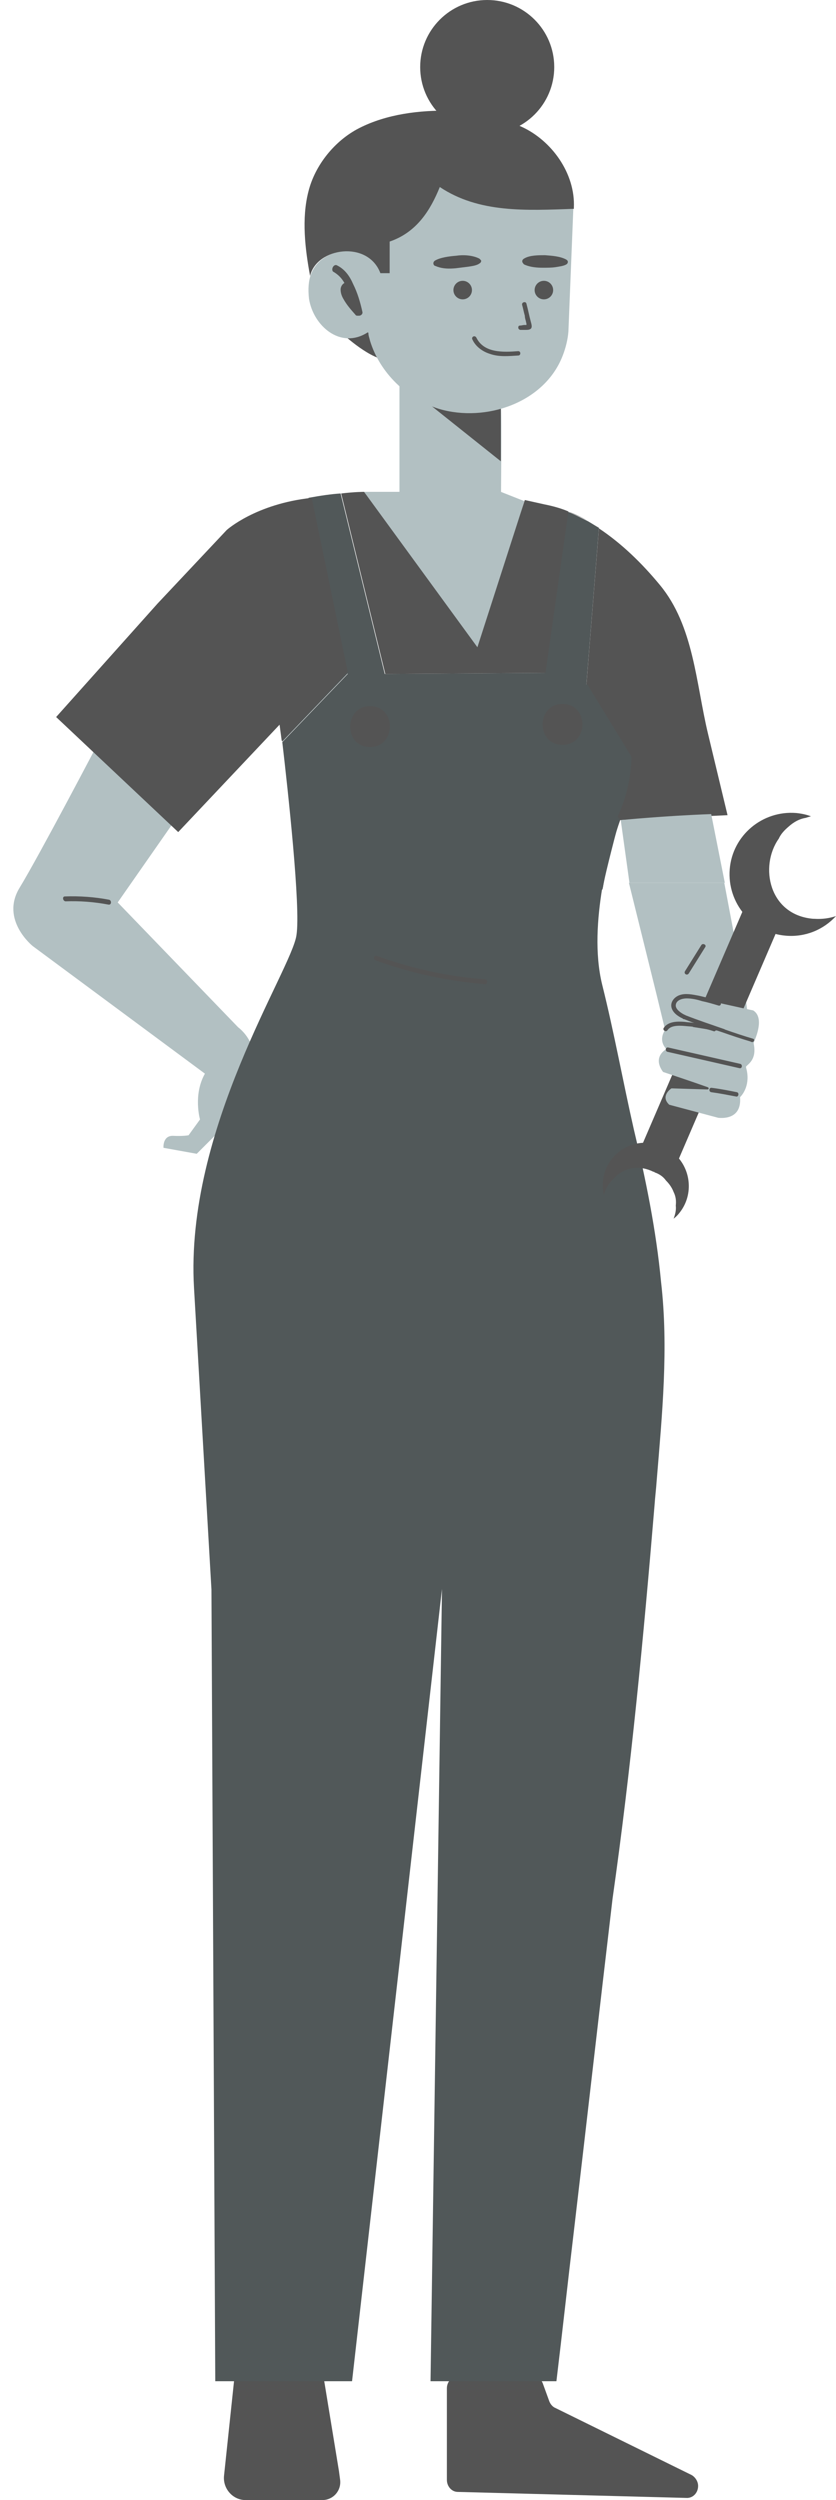
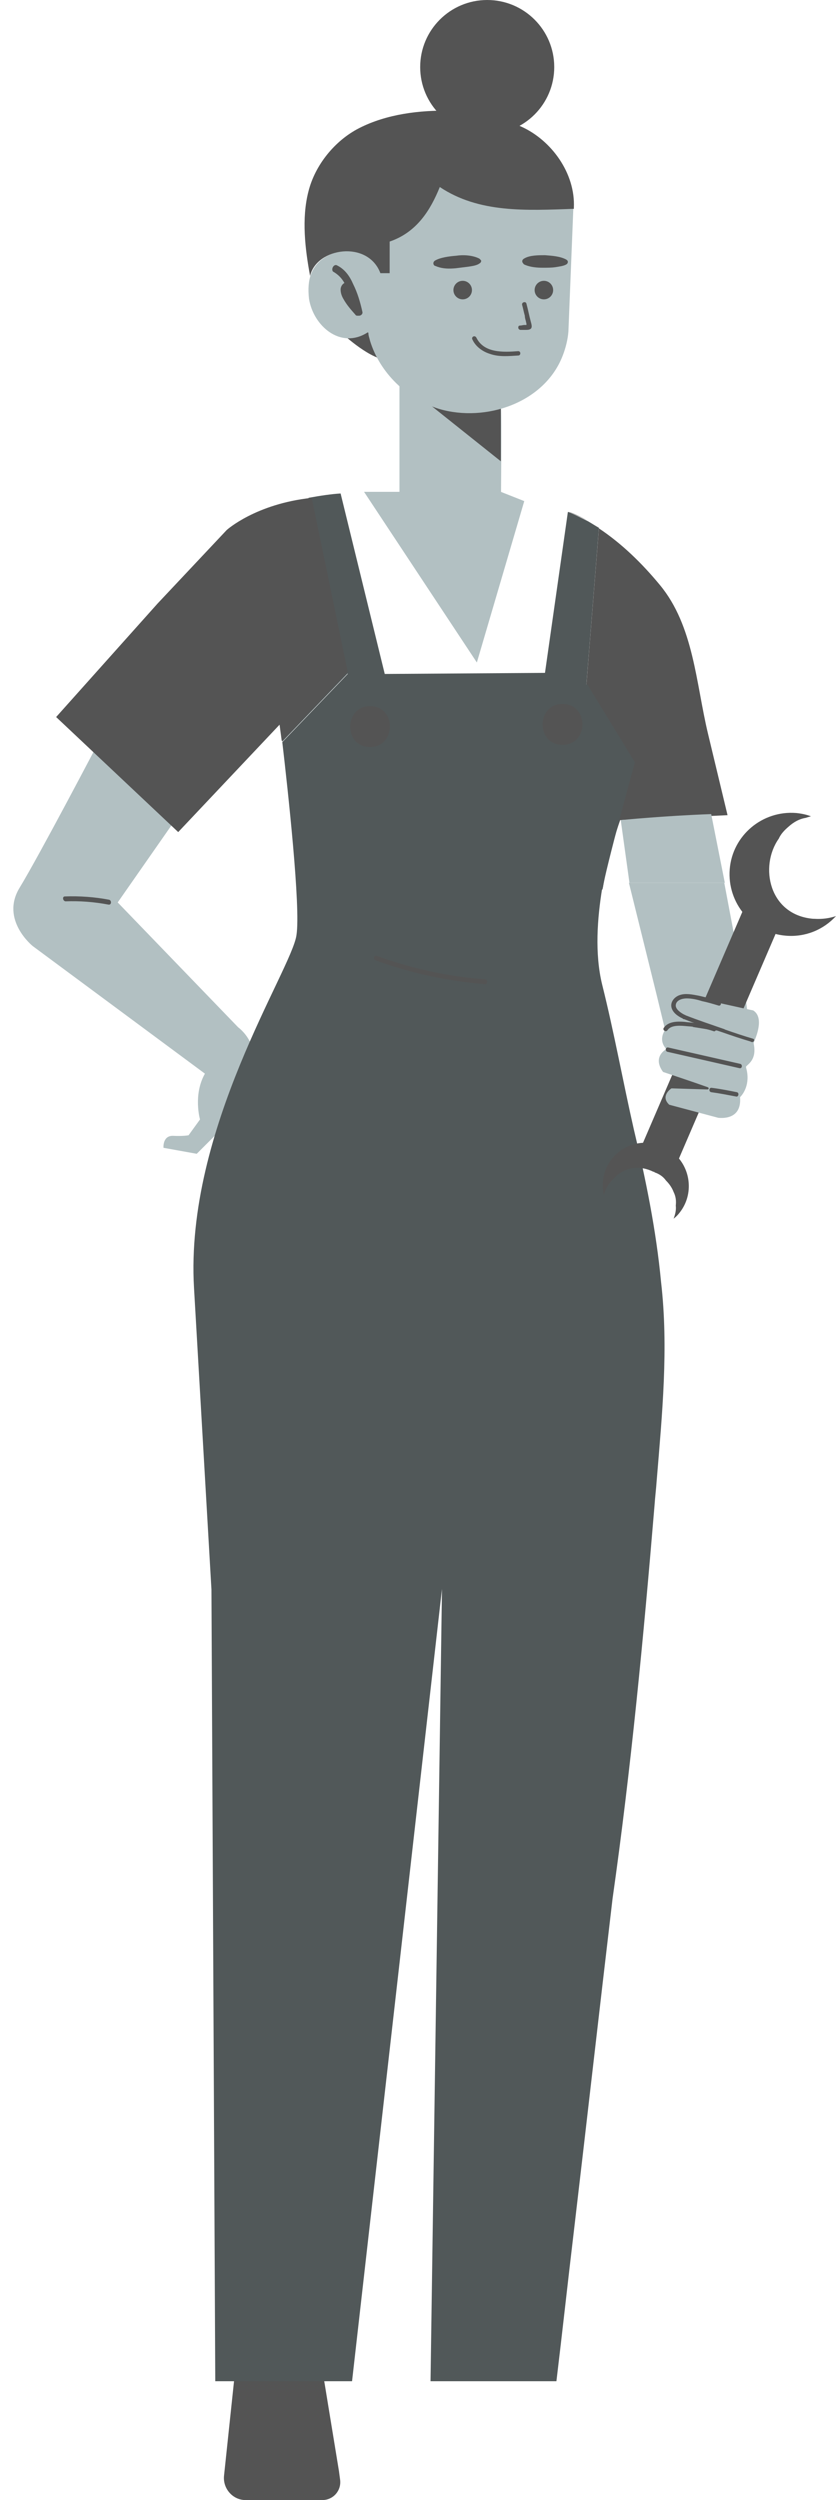
<svg xmlns="http://www.w3.org/2000/svg" fill="#000000" height="458.5" preserveAspectRatio="xMidYMid meet" version="1" viewBox="-2.5 0.0 153.4 458.5" width="153.4" zoomAndPan="magnify">
  <g>
    <g id="change1_4">
      <path d="M93.7 91.9L89.4 90.2 70.8 90.2 64.3 90.2 85 121.5z" fill="#b2c0c2" />
    </g>
    <g id="change2_19">
      <path d="M56.8,435.3l0.1,0.8l2.8,17.1l0.2,1.5c0.3,2-1.2,3.8-3.3,3.8h-14c-2.4,0-4.2-2.1-4-4.4l2-18.9H56.8z" fill="#545454" />
    </g>
    <g id="change2_3">
-       <path d="M97.1,437.1l1.2,3.3c0.2,0.5,0.6,1,1.1,1.2l25,12.3c0.7,0.4,1.2,1.2,1.2,2l0,0c0,1.3-1,2.3-2.2,2.2 L81.5,457c-1.1,0-2-1-2-2.2v-16.8c0-1.2,0.9-2.2,2.1-2.2h13.6C96,435.7,96.8,436.3,97.1,437.1z" fill="#545454" />
-     </g>
+       </g>
    <g id="change1_2">
      <path d="M31.8,147.3l-12.7,18.2l22.1,22.9c0,0,4.9,3.5,1.9,9.3c-3,5.8-5.3,9.7-5.3,9.7l-4.2,4.2l-6.1-1.1 c0,0-0.2-2.2,1.7-2.2c1.9,0.1,2.9-0.1,2.9-0.1l2.1-2.9c0,0-1.3-4.5,0.9-8.4L3.5,173.5c0,0-6-4.8-2.4-10.7s14.5-26.7,14.5-26.7 L31.8,147.3z" fill="#b2c0c2" />
    </g>
    <g id="change3_2">
      <path d="M118,271.5c-0.1,1.5-0.3,3.1-0.4,4.6c-2,24-4.3,48.2-7.7,72.1c-2.4,20.3-4.7,40.6-7.1,61 c-1.1,9.2-2.1,18.4-3.2,27.5c0,0-23.1,0-23.1,0l2.1-145.3L62.1,436.7H37l-0.7-145.2c0,0-1.5-26-3.2-55.3 C31.4,207,51,177.9,51.9,171.5c0.8-5.1-1.6-26.8-2.6-35.4l12-12.5l-7.2-32.3c2.2-0.4,4.2-0.7,5.9-0.8l8.1,33.1l29.4-0.2l4.2-29.5 c0,0,0.1,0,0.1,0c0.4,0.1,2,0.9,3.6,1.7c0.7,0.4,1.3,0.8,2,1.2l-2.3,28.7l2.9,37.4c-0.9,5.5-1.4,12,0,17.7 c2.2,8.8,3.8,17.7,5.8,26.5c2.2,9.2,4.1,18.5,5,28C120.2,247.2,119,259.4,118,271.5z" fill="#515859" />
    </g>
    <g id="change3_3">
      <path d="M61.3,123.5l-12,12.5c-0.3-2.2-0.4-3.5-0.4-3.5l-19.2,19.2L8.5,131.8c0,0,24.7-28.1,31.9-34.7 c3.4-3.1,8.9-4.8,13.8-5.7L61.3,123.5z" fill="#515859" />
    </g>
    <g id="change4_1">
-       <path d="M97.6,123.4l4.2-29.6c-1.4-0.6-2.9-1-4.4-1.3c0,0-3.6-0.8-3.6-0.8l-8.7,27L64.3,90.2c0,0-1.7,0-4.2,0.3 l8.1,33.1L97.6,123.4z" fill="#545454" />
-     </g>
+       </g>
    <g id="change4_2">
      <path d="M101.8,93.8c0.4,0.2,2,0.9,3.6,1.7C104.3,94.9,103.1,94.3,101.8,93.8z" fill="#545454" />
    </g>
    <g id="change4_3">
      <path d="M108.1,162.9c1.2-7.1,3.2-12.5,3.2-12.5s19.7-0.9,19.7-0.9c-1.2-5-2.4-10-3.6-15 c-2.2-9.2-2.6-19.7-8.8-27.2c-3.3-4-7-7.6-11.2-10.4l-2.3,28.7L108.1,162.9z" fill="#545454" />
    </g>
    <g id="change2_2">
      <path d="M9.4,164.4c2.7-0.1,5.5,0.1,8.1,0.6c0.5,0.1,0.5,1-0.1,0.9c-2.6-0.5-5.3-0.7-7.9-0.6 C9,165.2,8.9,164.4,9.4,164.4z" fill="#545454" />
    </g>
    <g>
      <g>
        <g fill="#b2c0c2" id="change1_3">
          <path d="M128,149.3c-8.5,0.3-16.6,1.1-16.6,1.1l1.6,11.5c5.8,0,11.6,0,17.5,0L128,149.3z" fill="inherit" />
          <path d="M119.6,189.1c0.3-0.1,0.7-0.1,1.1-0.1c4.7-0.2,9.7-0.3,14.4,0.3l-0.9-7.3l-3.8-20.1h-17.5l5.1,20.6 L119.6,189.1z" fill="inherit" />
        </g>
      </g>
    </g>
    <g id="change2_5">
      <circle cx="86.9" cy="12.3" fill="#545454" r="12.3" />
    </g>
    <g id="change1_5">
      <path d="M89.4,74.5l-18.6-6.5v26.4h18.6C89.4,94.4,89.6,75.2,89.4,74.5z" fill="#b2c0c2" />
    </g>
    <g id="change2_6">
      <path d="M89.4 84.6L74.6 72.8 89.4 73.5z" fill="#545454" />
    </g>
    <g id="change2_7">
      <path d="M60,60.9c0,0,4.8,4.6,8.2,5.1l-1.8-7.3L60,60.9z" fill="#545454" />
    </g>
    <g id="change1_6">
      <path d="M54.6,50.2c0.7-1.8,2.2-3.2,4.5-3.9c1.5-0.5,3.3-0.5,4.8,0.1c0.8,0.3,1.6,0.7,2.1,1.3 c0.7,0.8,1.2,1.9,1.3,2.1c0,0,0.1,0.1,0.1,0.1h1.4c0.1,0,0.1-0.1,0.1-0.1v-5.6c0-0.1,0-0.1,0.1-0.1c4.9-1.7,7.4-5.7,9-9.8 c0-0.1,0.1-0.1,0.2-0.1c7.2,4.7,15.8,4.1,24.5,4.1c-0.1,2.4-0.9,22.5-0.9,22.5c-0.1,1.4-0.5,3-1,4.3c-3.3,8.8-14.2,12.4-22.7,9.9 c-5.9-1.8-10.9-6.6-12.7-12.5c-0.1-0.5-0.3-0.9-0.3-1.4c0-0.1-0.1-0.2-0.2-0.1c-4.9,3.1-9.9-1.2-10.7-6.2 C54,53,54.1,51.5,54.6,50.2z" fill="#b2c0c2" />
    </g>
    <g id="change2_8">
      <path d="M84.9,61.9c1.4,2.9,5,2.7,7.7,2.5c0.5,0,0.5,0.8,0,0.8c-1.7,0.1-3.5,0.3-5.2-0.3c-1.3-0.4-2.6-1.3-3.2-2.6 C83.9,61.8,84.6,61.4,84.9,61.9z" fill="#545454" />
    </g>
    <g id="change2_9">
      <path d="M78.2,34.3c-1.7,4.2-4.2,8.3-9.2,10c0,1.7,0,4.2,0,5.8c-0.8,0-0.8,0-1.7,0c-2.3-6.1-11.7-4.7-12.9,0.5 c-0.9-4.8-1.6-10.5-0.3-15.5c1.2-4.8,4.8-9.3,9.3-11.6c5.1-2.6,11.1-3.3,16.7-3.2c4.4,0.1,9,1.1,13,2.9c5.6,2.5,10,8.6,9.7,14.9 c0,0,0,0.1,0,0.2C94,38.6,85.4,39.1,78.2,34.3z" fill="#545454" />
    </g>
    <g id="change2_10">
      <circle cx="82.4" cy="53.2" fill="#545454" r="1.7" />
    </g>
    <g id="change2_11">
      <circle cx="97.3" cy="53.2" fill="#545454" r="1.7" />
    </g>
    <g id="change2_12">
      <path d="M93,59.7c0.2,0,0.5-0.1,0.7-0.1c0.1,0,0.2,0,0.4,0c0-0.1,0-0.1,0-0.2c0-0.2-0.1-0.3-0.1-0.5 c-0.1-0.3-0.2-0.7-0.2-1c-0.2-0.7-0.3-1.3-0.5-2c-0.1-0.5,0.7-0.7,0.8-0.2c0.3,1.1,0.5,2.2,0.8,3.3c0.1,0.4,0.4,1.2-0.2,1.4 c-0.2,0.1-0.5,0.1-0.8,0.1L93,60.5c-0.2,0-0.4-0.2-0.4-0.4C92.6,59.8,92.7,59.7,93,59.7z" fill="#545454" />
    </g>
    <g id="change2_13">
      <path d="M101.4,47.6C101.4,47.7,101.5,47.7,101.4,47.6c0.2,0.1,0.3,0.3,0.3,0.4c0,0.2-0.1,0.4-0.3,0.5 c-0.5,0.3-1.4,0.4-2,0.5c-0.7,0.1-1.5,0.1-2.3,0.1c-1.1,0-2.2-0.1-3.2-0.5c-0.2-0.1-0.3-0.1-0.4-0.3c-0.3-0.3-0.2-0.7,0.2-0.9 c1-0.6,2.6-0.6,3.8-0.6C98.8,46.9,100.3,47,101.4,47.6z" fill="#545454" />
    </g>
    <g id="change2_14">
      <path d="M85.4,47.4C85.4,47.4,85.4,47.4,85.4,47.4c0.2,0.1,0.3,0.3,0.4,0.4c0,0.2-0.1,0.4-0.3,0.5 c-0.5,0.4-1.4,0.5-2,0.6c-0.8,0.1-1.6,0.2-2.4,0.3c-1.2,0.1-2.3,0.1-3.4-0.3c-0.2-0.1-0.3-0.1-0.5-0.2c-0.3-0.3-0.2-0.7,0.1-0.9 c1-0.6,2.7-0.8,3.9-0.9C82.5,46.7,84.2,46.8,85.4,47.4z" fill="#545454" />
    </g>
    <g id="change2_15">
      <path d="M59.4,48.7c1.4,0.7,2.3,2,2.9,3.4c0.8,1.6,1.3,3.3,1.7,5.1c0.1,0.4-0.3,0.7-0.6,0.7c0,0,0,0-0.1,0l-0.2,0 c0,0,0,0,0,0c-0.1,0-0.3,0-0.4-0.2c-0.8-0.9-1.6-1.8-2.2-2.9c-0.3-0.5-0.5-1.1-0.5-1.7c0-0.5,0.3-1,0.7-1.2 c-0.5-0.9-1.2-1.6-2.1-2.1C58.2,49.3,58.8,48.3,59.4,48.7z" fill="#545454" />
    </g>
    <g id="change2_16">
-       <path d="M56.5,124.5c-3.5,3.2-7,6.5-10.5,9.7c-0.4,0.4,0.2,1,0.6,0.6c3.5-3.2,7-6.5,10.5-9.7 C57.5,124.7,56.9,124.1,56.5,124.5z" fill="#545454" />
-     </g>
+       </g>
    <g id="change2_17">
      <path d="M86.5,179.6c-6.8-0.5-13.5-2-19.9-4.3c-0.5-0.2-0.7,0.6-0.2,0.8c6.5,2.4,13.2,3.8,20.1,4.4 C87,180.5,87,179.6,86.5,179.6z" fill="#545454" />
    </g>
    <g id="change2_18">
-       <path d="M126.2,173.3c-1,1.6-2,3.2-3,4.8c-0.3,0.5,0.4,0.9,0.7,0.4c1-1.6,2-3.2,3-4.8 C127.2,173.3,126.5,172.9,126.2,173.3z" fill="#545454" />
-     </g>
+       </g>
  </g>
  <g>
    <g id="change3_1">
      <path d="M103.4,297.4c3.6,0,3.6-5.6,0-5.6C99.8,291.8,99.8,297.4,103.4,297.4L103.4,297.4z" fill="#515859" />
    </g>
    <g id="change4_4">
      <path d="M49.2,135.9l-0.4-3l-18.6,19.7L7.8,131.5l18.6-20.8l12.7-13.5c0,0,5.3-4.8,15.6-5.9l6.6,31.9L49.2,135.9z" fill="#545454" />
    </g>
    <g fill="#545454" id="change5_1">
      <path d="M124.4 163.9H131.6V215.3H124.4z" fill="inherit" transform="rotate(23.286 128.007 189.616)" />
      <path d="M146.9,168.5c-0.1,0-0.1,0-0.2,0c-8.1-0.7-9.9-9.6-6.3-14.7c0.4-0.9,1.1-1.6,1.8-2.2 c0.9-0.8,1.9-1.4,3.1-1.6c0.3-0.1,0.7-0.2,1-0.3c-0.8-0.3-1.7-0.5-2.7-0.6c-6.2-0.5-11.7,4.1-12.2,10.3 c-0.5,6.2,4.1,11.7,10.3,12.2c3.6,0.3,6.9-1.1,9.2-3.6c-1.2,0.4-2.5,0.6-4,0.5C147,168.5,147,168.5,146.9,168.5z" fill="inherit" />
      <path d="M120.9,211.3c-3.4-2.7-8.4-2.2-11.1,1.2c-1.6,2-2,4.5-1.5,6.7c0.2-0.8,0.6-1.7,1.3-2.5c0,0,0-0.1,0.1-0.1 c0,0,0-0.1,0.1-0.1c2.2-2.7,5.2-2.8,7.6-1.6c0.1,0,0.2,0,0.2,0.1c0.9,0.3,1.6,0.8,2.1,1.5c0.6,0.6,1.1,1.3,1.4,2.1 c0.4,0.8,0.5,1.6,0.4,2.5c0.1,0.8-0.1,1.6-0.4,2.4c0.4-0.3,0.8-0.7,1.1-1.1C124.9,219,124.3,214,120.9,211.3z" fill="inherit" />
    </g>
    <g>
      <g id="change1_1">
        <path d="M135.7,185.3c-0.6-0.1-9.1-2-12.2-2.7c-1-0.2-2.1,0.4-2.3,1.4c-0.1,0.5,0,1.1,0.6,1.6 c1.1,0.9,4.6,2.2,7.1,3c0.2,0.1,0.2,0.4-0.1,0.4l-8.2-1.3c-0.1,0-0.1,0-0.2,0.1c-0.4,0.4-2.4,2.4-0.8,4.4c0.1,0.1,0.1,0.2,0,0.3 c-0.6,0.4-2.1,1.7-0.5,4c0,0,0.1,0.1,0.1,0.1c0.6,0.2,5.7,1.9,8.2,2.8c0.2,0.1,0.2,0.4-0.1,0.4l-6.5-0.2c0,0-0.1,0-0.1,0 c-0.3,0.2-2,1.5-0.4,3l9,2.4c0,0,0,0,0,0c0.2,0,4.3,0.6,4-3.7c0-0.1,0-0.1,0.1-0.2c0.3-0.3,1.9-2.2,1-5.3c0-0.1,0-0.2,0-0.2 c0.4-0.5,2-1.3,1.4-4.2c0-0.1,0-0.2,0-0.2C136.2,190.3,137.8,186.6,135.7,185.3C135.8,185.3,135.7,185.3,135.7,185.3z" fill="#b2c0c2" />
      </g>
    </g>
    <g id="change2_1">
      <path d="M133.3,195.1c-4.4-1-8.8-2-13.2-3c-0.5-0.1-0.6,0.7-0.1,0.8c4.4,1,8.8,2,13.2,3 C133.7,196,133.8,195.2,133.3,195.1z" fill="#545454" />
    </g>
    <g id="change2_20">
      <path d="M135.7,190.5c-1.7-0.5-3.5-1.1-5.2-1.7c0,0-0.1-0.1-0.2-0.1c-2.3-0.8-4.7-1.6-7-2.5c0,0-0.1-0.1-0.2-0.1 c-0.6-0.3-1.7-1-1.6-1.8c0.1-0.9,1.2-1.2,2-1.2c0.9,0,1.9,0.2,2.8,0.5c1,0.2,2,0.5,3,0.8c0.5,0.2,0.7-0.6,0.2-0.8 c-1.3-0.4-2.5-0.7-3.8-1c-1.1-0.2-2.4-0.5-3.5-0.1c-0.9,0.3-1.7,1.2-1.5,2.2c0.2,1,1.2,1.7,2.1,2.1c0,0.1,0.1,0.1,0.2,0.1 c0.6,0.2,1.2,0.5,1.9,0.7c-0.6-0.1-1.2-0.1-1.8-0.2c-1.3-0.1-3-0.1-3.8,1.1c-0.3,0.4,0.4,0.9,0.7,0.4c0.7-1,2.5-0.8,3.6-0.7 c1.6,0.1,3.3,0.4,4.8,0.9c0.2,0.1,0.4,0,0.4-0.2c0.1,0,0.2,0.1,0.3,0.1c0,0,0,0,0,0c0.3,0.1,0.6,0.2,0.9,0.3c0,0,0,0,0,0 c0,0,0,0,0,0c1.7,0.6,3.5,1.2,5.2,1.7C135.8,191.4,136.1,190.6,135.7,190.5z" fill="#545454" />
    </g>
    <g id="change2_4">
      <path d="M132.7,200.3c-1.5-0.3-3-0.6-4.6-0.8c-0.5-0.1-0.6,0.7-0.1,0.8c1.5,0.2,3,0.5,4.6,0.8 C133,201.2,133.2,200.4,132.7,200.3z" fill="#545454" />
    </g>
    <g id="change3_4">
      <path d="M105.2,125.4l8.8,14.4c0,0-5.4,19.6-5.9,23.1C107.6,166.4,96.9,135.7,105.2,125.4z" fill="#515859" />
    </g>
    <g id="change2_21">
-       <path d="M112.7,126.8c-0.6-2.3-1.3-4.6-2.1-6.8c-0.2-0.5-0.9-0.3-0.7,0.2c3.3,9.3,5.4,20,1,29.4 c-0.2,0.4,0.5,0.8,0.7,0.4C114.9,142.6,114.6,134.4,112.7,126.8z" fill="#545454" />
-     </g>
+       </g>
    <g id="change2_22">
      <path d="M65.4,129.5c-4.8,0-4.9,7.5,0,7.5C70.2,137,70.3,129.5,65.4,129.5z" fill="#545454" />
    </g>
    <g id="change2_23">
      <path d="M100.7,129.1c-4.8,0-4.9,7.5,0,7.5C105.6,136.6,105.6,129.1,100.7,129.1z" fill="#545454" />
    </g>
  </g>
</svg>